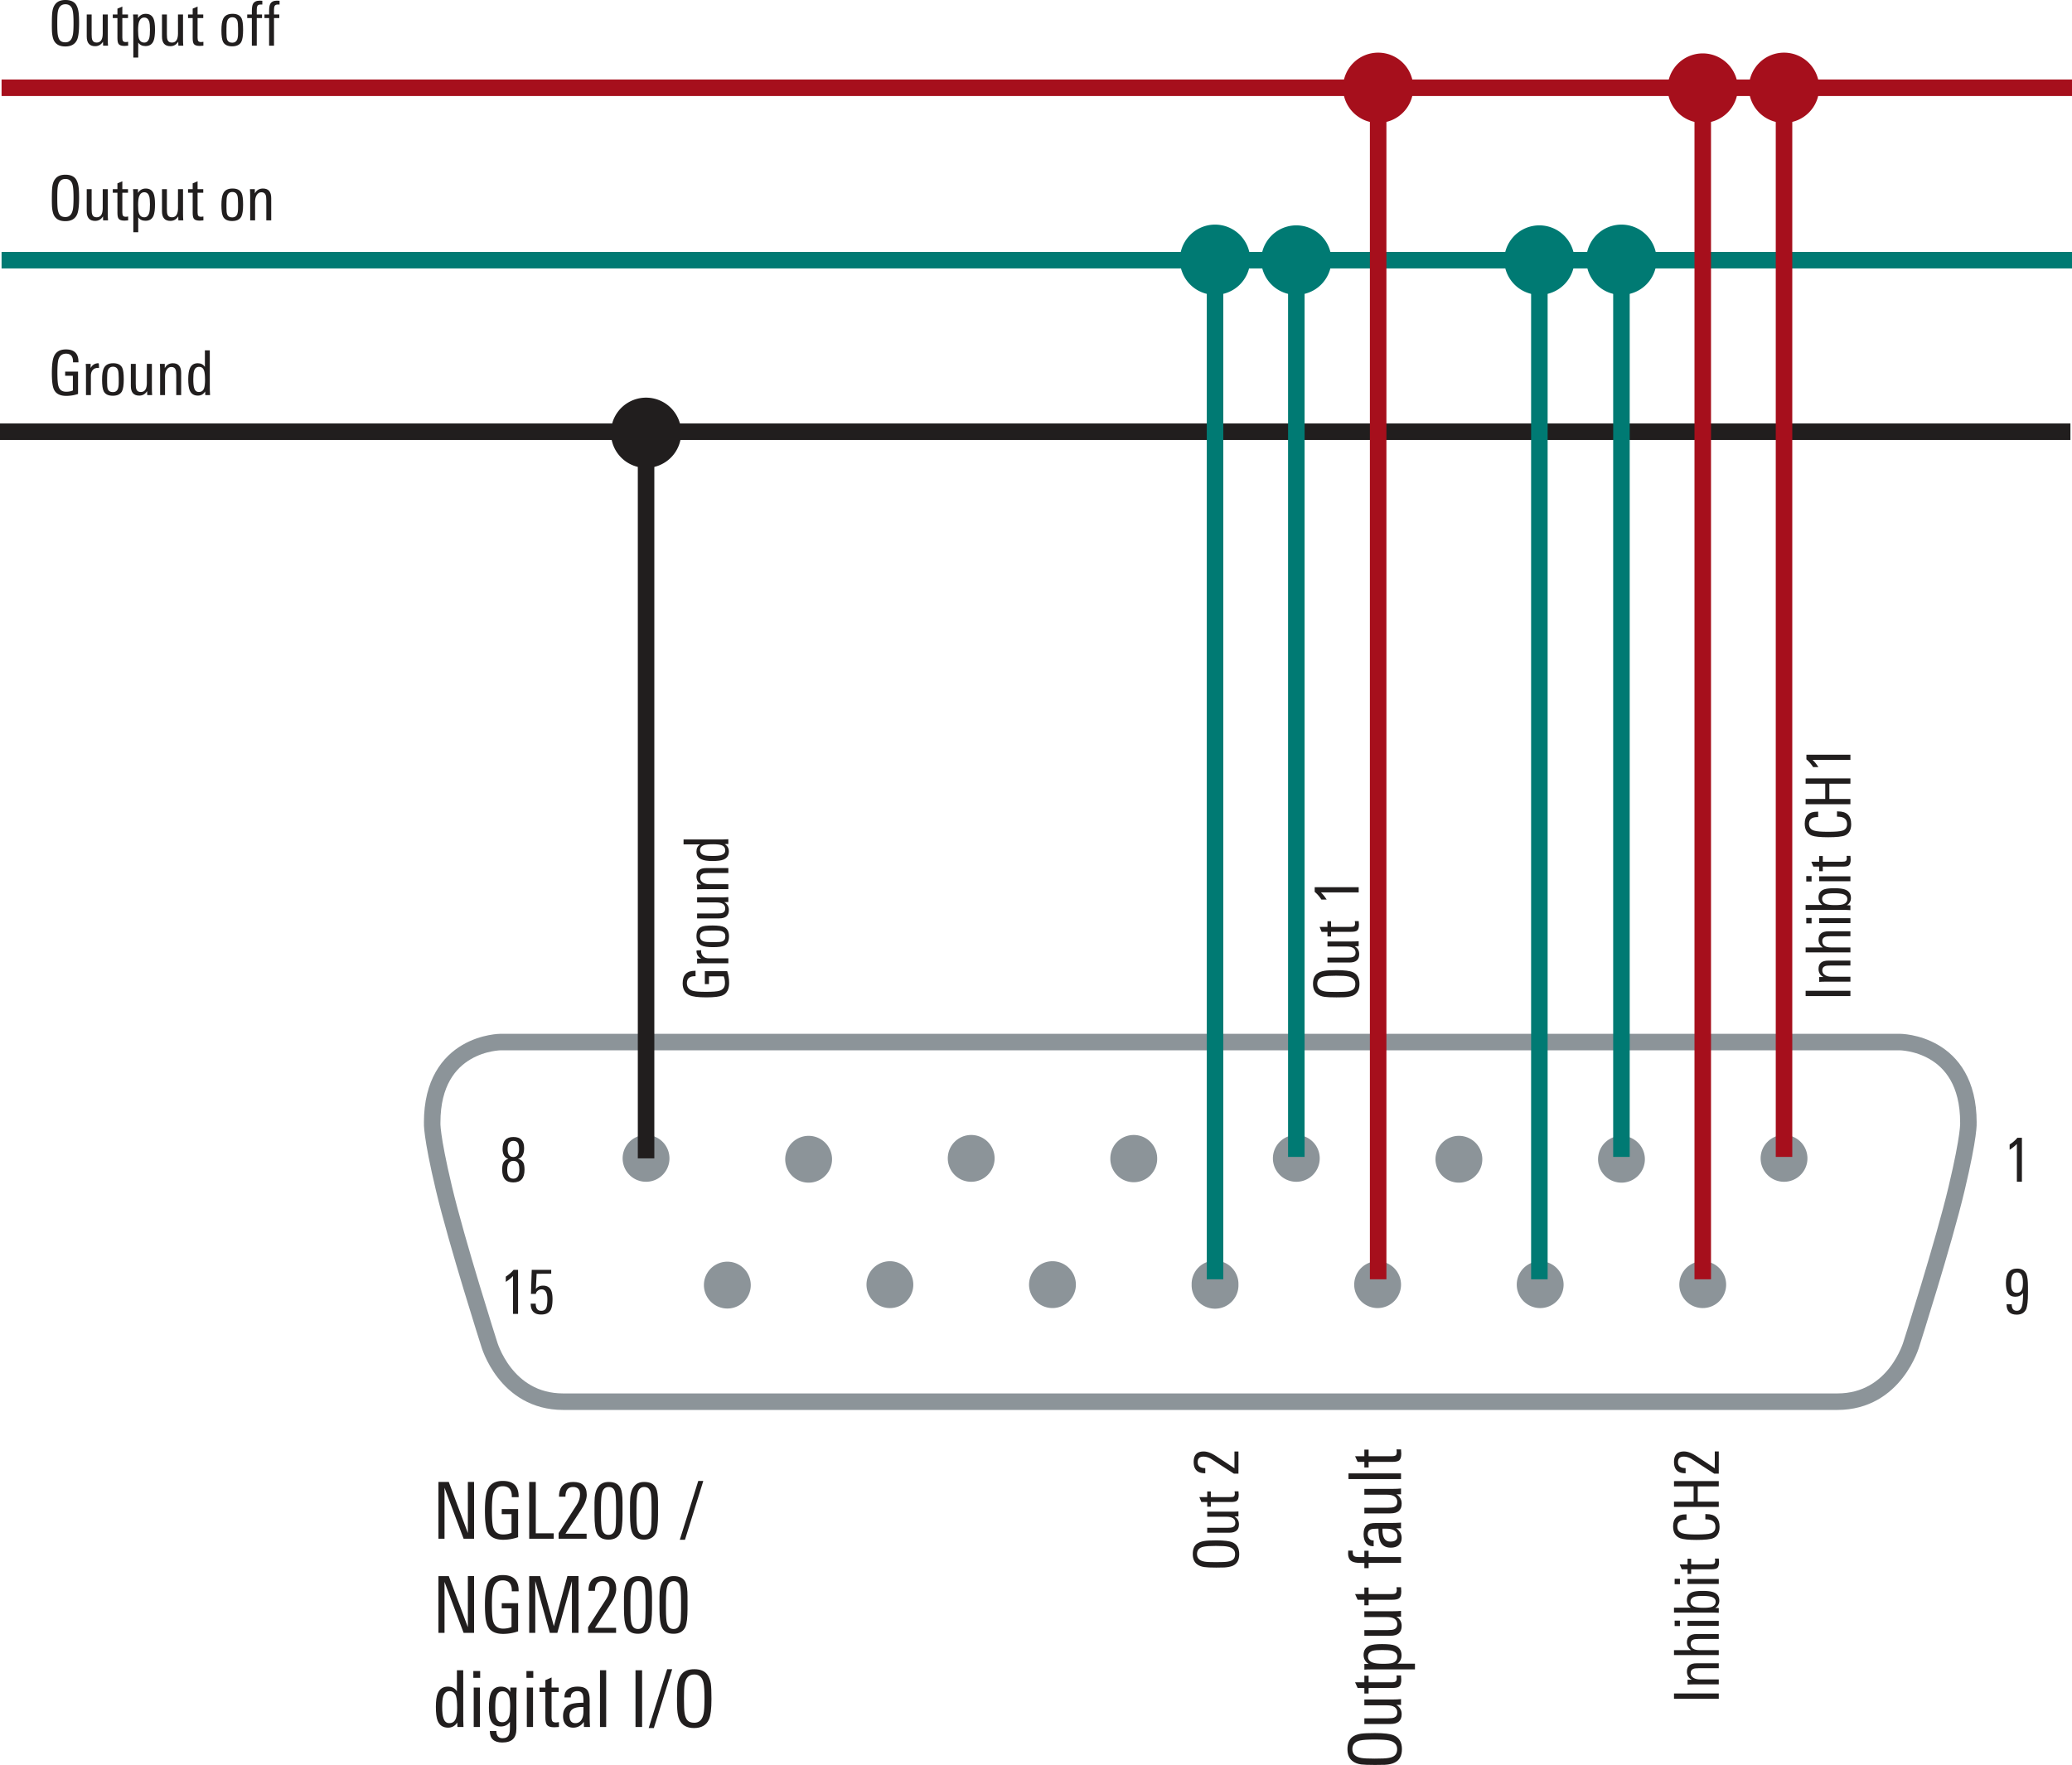
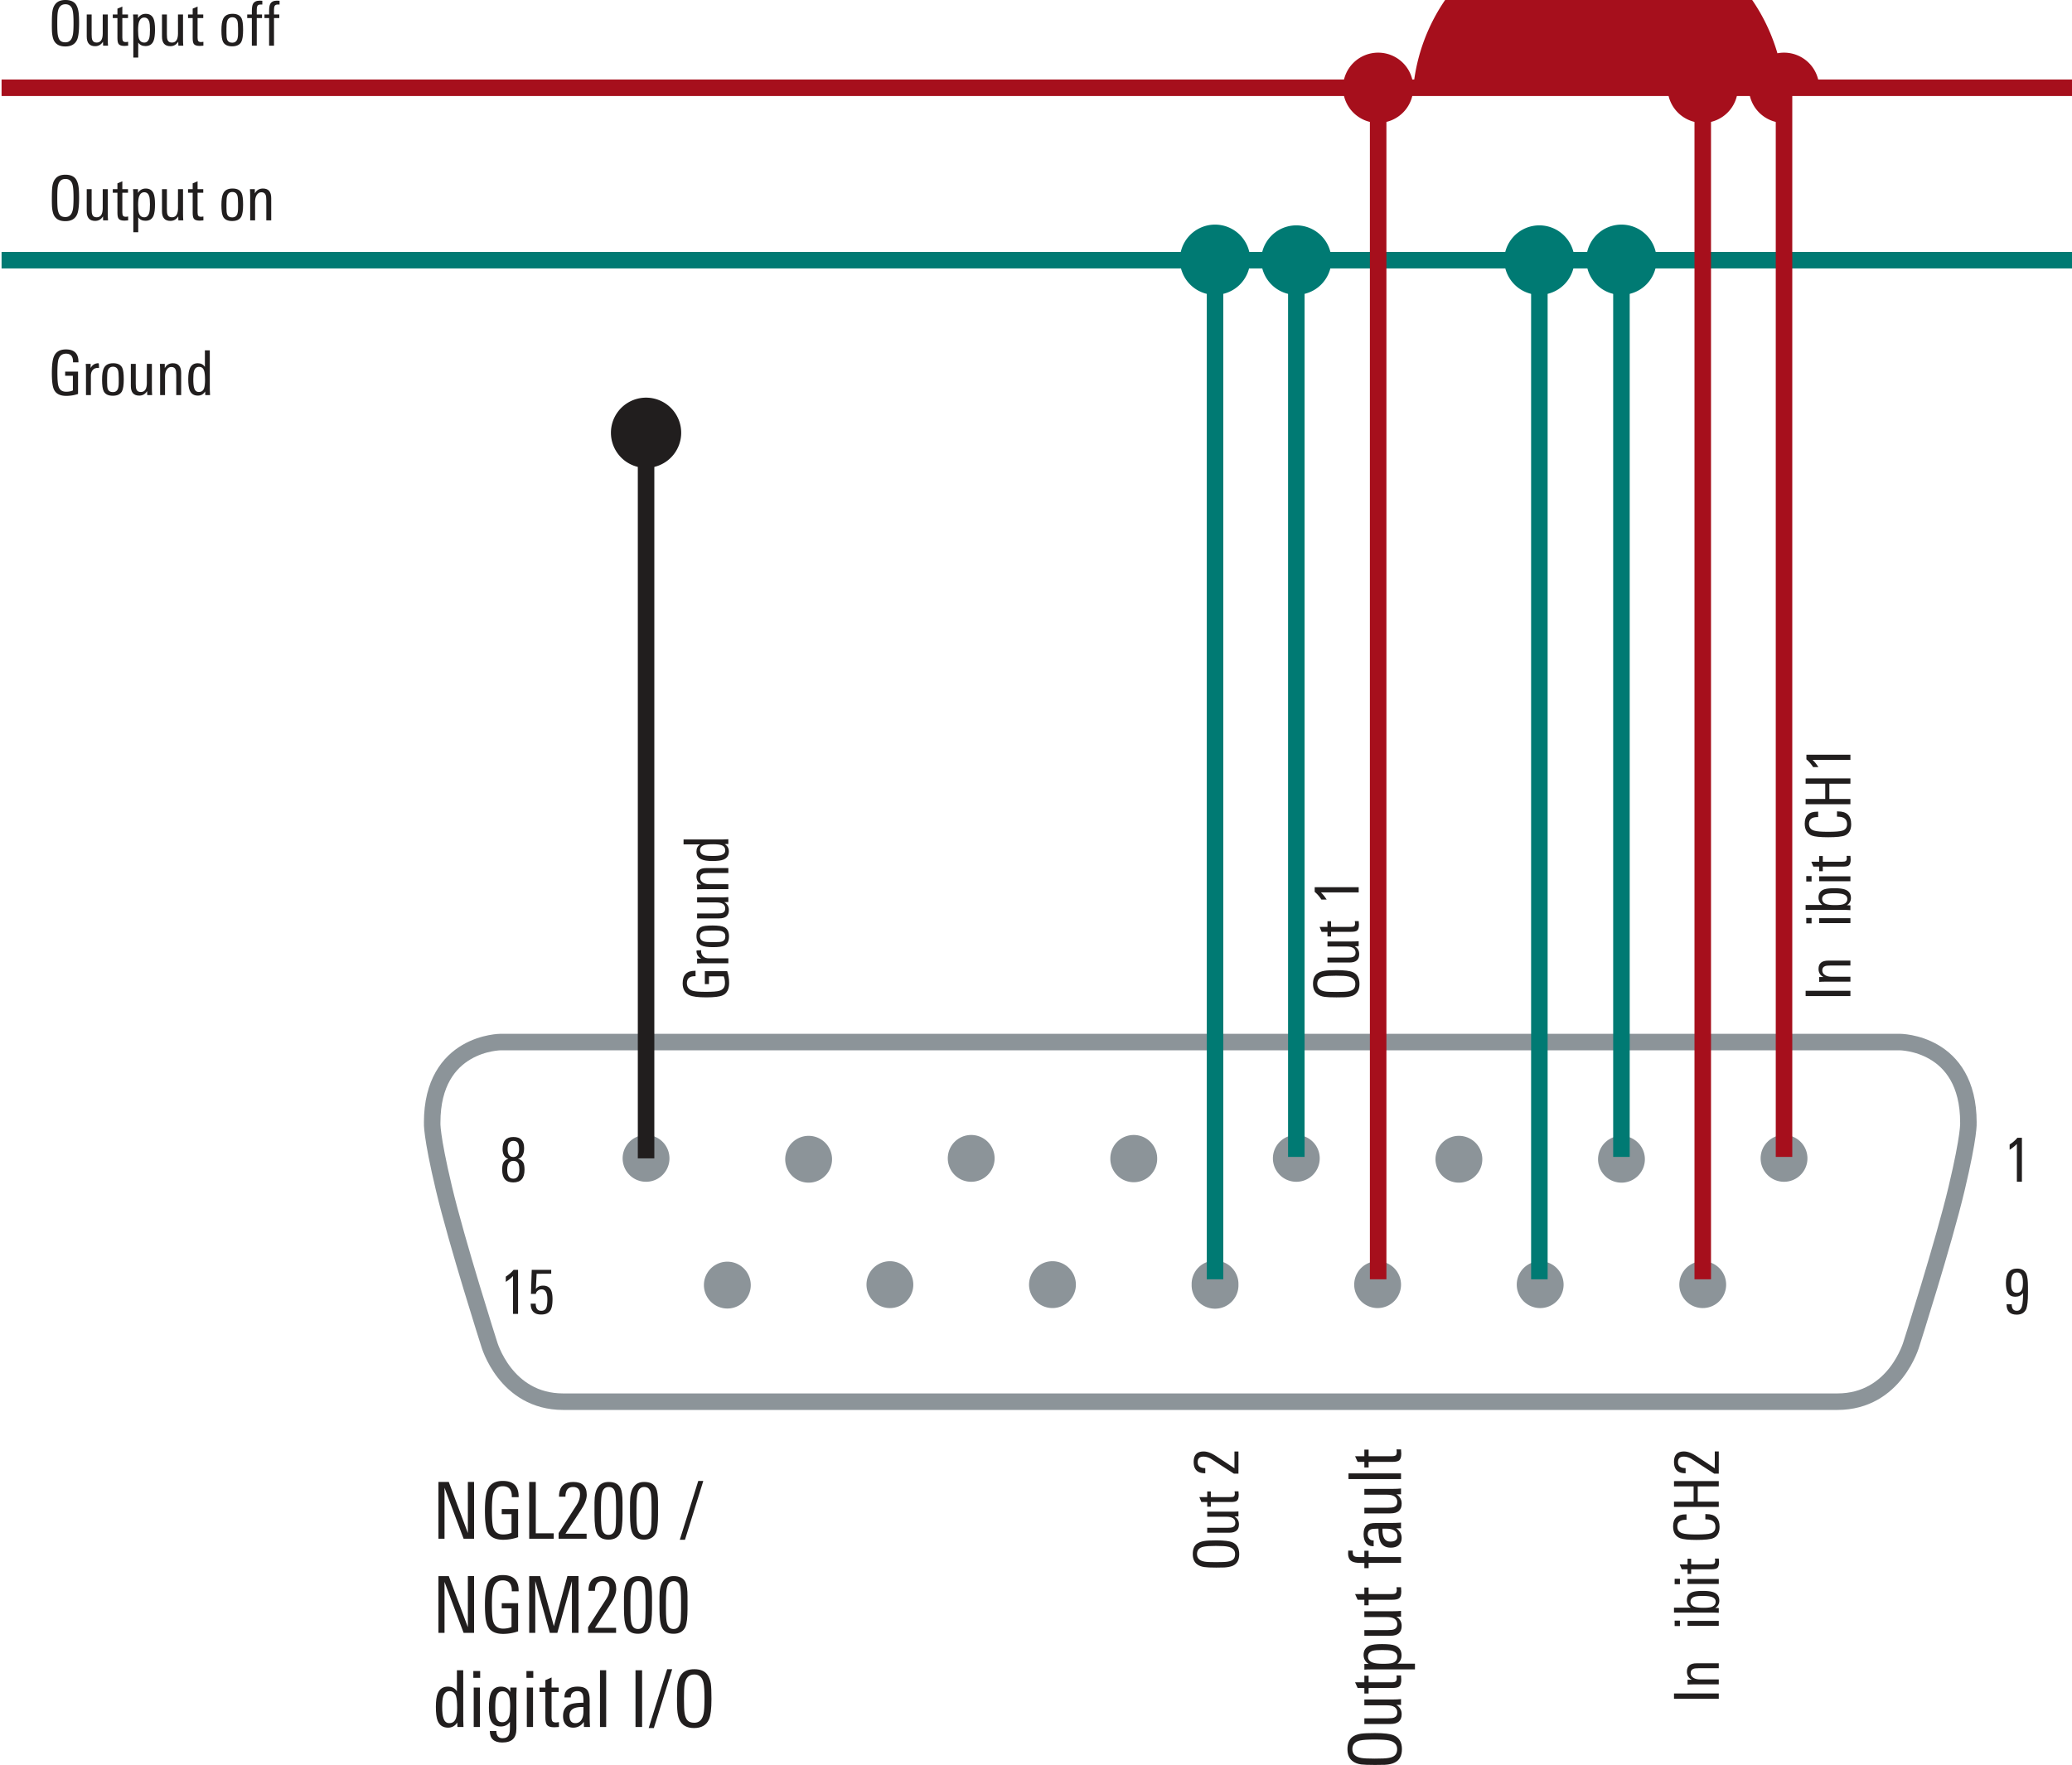
<svg xmlns="http://www.w3.org/2000/svg" xmlns:xlink="http://www.w3.org/1999/xlink" version="1.2" viewBox="0 0 250.867 213.732">
  <defs>
    <symbol id="a" overflow="visible">
      <path d="M3.734-2.688c0 .938-.078 1.59-.234 1.954-.242.554-.719.828-1.438.828C1.364.094.895-.164.657-.687c-.105-.25-.172-.579-.203-.985a18.354 18.354 0 01-.016-1.016c0-.675.02-1.156.063-1.437.05-.363.164-.66.344-.89.258-.344.672-.516 1.234-.516.55 0 .957.156 1.219.468.176.231.297.54.36.922.05.293.077.778.077 1.454zm-.671-.046c0-.696-.032-1.188-.094-1.47-.106-.538-.403-.812-.89-.812-.513 0-.821.313-.923.938-.043.25-.062.703-.062 1.36 0 .698.02 1.167.062 1.405.051.305.14.528.266.672.144.157.363.235.656.235.469 0 .766-.285.89-.86.063-.25.095-.738.095-1.468zm0 0" />
    </symbol>
    <symbol id="b" overflow="visible">
      <path d="M3.078 0h-.594L2.47-.484c-.23.367-.547.546-.953.546C.836.063.5-.328.5-1.109v-2.672h.594v2.422c0 .304.023.523.078.656.082.219.258.328.531.328.488 0 .734-.367.734-1.11V-3.78h.61v2.953c0 .293.008.57.031.828zm0 0" />
    </symbol>
    <symbol id="c" overflow="visible">
      <path d="M1.969 0c-.188.02-.336.031-.438.031-.343 0-.578-.07-.703-.218C.723-.314.672-.551.672-.907v-2.437H.109v-.437h.563v-.703l.594-.25v.953h.687v.437h-.687v2.375c0 .211.03.352.093.422.063.074.176.11.344.11.031 0 .117-.008.266-.032zm0 0" />
    </symbol>
    <symbol id="d" overflow="visible">
      <path d="M3.125-1.953c0 .625-.059 1.078-.172 1.36-.168.429-.496.64-.984.64-.387 0-.68-.14-.875-.422v1.813H.5v-4.344c0-.426-.012-.719-.031-.875h.594v.453c.218-.352.53-.531.937-.531.469 0 .785.203.953.609.113.273.172.703.172 1.297zm-.61-.016c0-.437-.03-.754-.093-.953-.106-.32-.305-.484-.594-.484-.293 0-.5.164-.625.484-.086.242-.125.594-.125 1.063 0 .468.031.796.094.984.113.336.332.5.656.5.3 0 .504-.191.61-.578.05-.207.078-.547.078-1.016zm0 0" />
    </symbol>
    <symbol id="f" overflow="visible">
      <path d="M2.984-1.906c0 .687-.074 1.172-.218 1.453-.2.355-.57.531-1.11.531C1.113.078.75-.098.563-.453.425-.711.359-1.18.359-1.86c0-.645.07-1.114.22-1.407.194-.394.57-.593 1.124-.593.55 0 .914.183 1.094.546.125.25.187.72.187 1.407zm-.609.406v-.578c0-.438-.027-.738-.078-.906-.094-.301-.297-.454-.61-.454-.324 0-.539.165-.64.485-.055.18-.078.476-.078.89v.532c0 .367.023.625.078.781.101.262.312.39.625.39.289 0 .488-.124.594-.374.07-.164.109-.422.109-.766zm0 0" />
    </symbol>
    <symbol id="g" overflow="visible">
      <path d="M1.969-4.984h-.235c-.187 0-.312.07-.375.203-.043.093-.062.246-.062.453v.547h.64v.437h-.64V0H.703v-3.344H.141v-.437h.562v-.406c0-.415.047-.708.14-.875.145-.258.415-.391.813-.391.102 0 .207.008.313.016zm0 0" />
    </symbol>
    <symbol id="h" overflow="visible">
      <path d="M3.047 0h-.594v-2.422c0-.32-.027-.539-.078-.656-.086-.219-.258-.328-.516-.328-.25 0-.449.125-.593.375-.118.21-.172.465-.172.765V0H.5v-2.953c0-.332-.012-.61-.031-.828h.594v.515c.207-.394.535-.593.984-.593.664 0 1 .39 1 1.171zm0 0" />
    </symbol>
    <symbol id="i" overflow="visible">
      <path d="M3.656-3.969H3v-.094c0-.632-.281-.953-.844-.953-.469 0-.777.235-.922.704-.086.292-.125.824-.125 1.593 0 .813.04 1.356.125 1.625.133.461.446.688.938.688.312 0 .582-.051.812-.156v-1.782h-.937v-.5h1.562V-.14a4.482 4.482 0 01-1.421.235c-.762 0-1.262-.258-1.5-.781C.52-1.04.438-1.704.438-2.673c0-.969.085-1.644.265-2.031.238-.55.719-.828 1.438-.828 1.007 0 1.515.496 1.515 1.484zm0 0" />
    </symbol>
    <symbol id="j" overflow="visible">
      <path d="M2.078-3.281c-.062-.008-.105-.016-.125-.016-.281 0-.496.09-.64.266-.149.168-.22.398-.22.687V0H.5v-3.094c0-.25-.012-.476-.031-.687h.594v.5c.207-.383.523-.578.953-.578.039 0 .062.195.062.578zm0 0" />
    </symbol>
    <symbol id="k" overflow="visible">
      <path d="M3 0h-.578l-.016-.438c-.21.336-.5.5-.875.5-.492 0-.824-.218-1-.656C.414-.883.36-1.332.36-1.938c0-.582.067-1.019.204-1.312.175-.406.492-.61.953-.61.375 0 .66.15.859.438v-2h.594v4.703c0 .137.008.375.031.719zm-.61-1.86c0-.507-.038-.874-.109-1.093-.105-.313-.308-.469-.61-.469-.304 0-.507.164-.609.485C1-2.72.97-2.38.97-1.923c0 .492.035.852.11 1.078.1.313.288.469.562.469.32 0 .535-.156.64-.469.07-.207.11-.547.11-1.015zm0 0" />
    </symbol>
    <symbol id="l" overflow="visible">
      <path d="M2.266 0h-.61v-4.578c-.23.242-.523.476-.875.703v-.64c.375-.239.688-.508.938-.813h.547zm0 0" />
    </symbol>
    <symbol id="m" overflow="visible">
      <path d="M3-2.563c0 .95-.07 1.602-.203 1.954-.2.468-.586.703-1.156.703C.816.094.406-.328.406-1.172h.625c0 .531.207.797.625.797.313 0 .52-.191.625-.578.082-.29.125-.817.125-1.578-.23.304-.539.453-.922.453-.449 0-.761-.164-.937-.5-.149-.258-.219-.656-.219-1.188 0-1.144.453-1.718 1.36-1.718.562 0 .937.226 1.125.671.124.305.187.829.187 1.579zm-.61-1.265c0-.79-.234-1.188-.703-1.188-.304 0-.511.149-.625.438-.074.18-.109.45-.109.812 0 .368.031.633.094.797.101.281.3.422.594.422.312 0 .523-.14.64-.422.07-.187.11-.472.11-.86zm0 0" />
    </symbol>
    <symbol id="n" overflow="visible">
      <path d="M3.047-1.453c0 1.023-.453 1.531-1.36 1.531C.79.078.345-.426.345-1.438c0-.343.035-.613.11-.812.112-.27.327-.445.64-.531C.625-2.926.39-3.321.39-3.97c0-.969.437-1.453 1.312-1.453.863 0 1.297.45 1.297 1.344 0 .73-.246 1.164-.734 1.297.312.074.53.242.656.5.082.187.125.465.125.828zM2.39-3.937c0-.313-.04-.54-.11-.688-.105-.219-.297-.328-.578-.328-.469 0-.703.328-.703.984 0 .649.227.969.688.969.468 0 .703-.313.703-.938zm.03 2.484c0-.32-.038-.567-.108-.734-.118-.227-.32-.344-.61-.344-.5 0-.75.36-.75 1.078 0 .719.242 1.078.735 1.078.488 0 .734-.36.734-1.078zm0 0" />
    </symbol>
    <symbol id="o" overflow="visible">
      <path d="M3.047-1.781c0 .605-.078 1.047-.235 1.328-.218.355-.601.531-1.14.531C.828.078.406-.359.406-1.234h.61c0 .574.222.859.671.859.301 0 .504-.125.61-.375.082-.195.125-.54.125-1.031 0-.79-.235-1.188-.703-1.188a.733.733 0 00-.453.156.57.57 0 00-.235.391H.438L.53-5.328h2.36v.469H1.125l-.094 1.828c.227-.258.516-.39.86-.39.457 0 .773.167.953.5.133.25.203.632.203 1.14zm0 0" />
    </symbol>
    <symbol id="p" overflow="visible">
      <path d="M-3.969-3.656V-3h-.094c-.632 0-.953.281-.953.844 0 .469.235.777.704.922.292.086.824.125 1.593.125.813 0 1.356-.04 1.625-.125.461-.133.688-.446.688-.938 0-.312-.051-.582-.156-.812h-1.782v.937h-.5v-1.562H-.14c.157.468.235.945.235 1.421 0 .762-.258 1.262-.781 1.5-.352.168-1.016.25-1.985.25-.969 0-1.644-.085-2.031-.265-.55-.238-.828-.719-.828-1.438 0-1.007.496-1.515 1.484-1.515zm0 0" />
    </symbol>
    <symbol id="q" overflow="visible">
      <path d="M-3.281-2.078c-.008.062-.016.105-.016.125 0 .281.09.496.266.64.168.149.398.22.687.22H0V-.5h-3.094c-.25 0-.476.012-.687.031v-.594h.5c-.383-.207-.578-.523-.578-.953 0-.039.195-.062.578-.062zm0 0" />
    </symbol>
    <symbol id="r" overflow="visible">
      <path d="M-1.906-2.984c.687 0 1.172.074 1.453.218.355.2.531.57.531 1.11 0 .543-.176.906-.531 1.093-.258.137-.727.204-1.406.204-.645 0-1.114-.07-1.407-.22-.394-.194-.593-.57-.593-1.124 0-.55.183-.914.546-1.094.25-.125.72-.187 1.407-.187zm.406.609h-.578c-.438 0-.738.027-.906.078-.301.094-.454.297-.454.61 0 .324.165.539.485.64.18.055.476.078.89.078h.532c.367 0 .625-.023.781-.078.262-.101.39-.312.39-.625 0-.289-.124-.488-.374-.594-.164-.07-.422-.109-.766-.109zm0 0" />
    </symbol>
    <symbol id="s" overflow="visible">
      <path d="M0-3.078v.594l-.484.015c.367.23.546.547.546.953C.063-.836-.328-.5-1.109-.5h-2.672v-.594h2.422c.304 0 .523-.023.656-.078.219-.082.328-.258.328-.531 0-.488-.367-.734-1.11-.734H-3.78v-.61h2.953c.293 0 .57-.008.828-.031zm0 0" />
    </symbol>
    <symbol id="t" overflow="visible">
      <path d="M0-3.047v.594h-2.422c-.32 0-.539.027-.656.078-.219.086-.328.258-.328.516 0 .25.125.449.375.593.21.118.465.172.765.172H0V-.5h-2.953c-.332 0-.61.012-.828.031v-.594h.515c-.394-.207-.593-.535-.593-.984 0-.664.39-1 1.171-1zm0 0" />
    </symbol>
    <symbol id="u" overflow="visible">
      <path d="M0-3v.578l-.438.016c.336.21.5.5.5.875 0 .492-.218.824-.656 1-.289.117-.738.172-1.344.172-.582 0-1.019-.067-1.312-.204-.406-.175-.61-.492-.61-.953 0-.375.15-.66.438-.859h-2v-.594h4.703c.137 0 .375-.008.719-.031zm-1.86.61c-.507 0-.874.038-1.093.109-.313.105-.469.308-.469.61 0 .304.164.507.485.609.218.062.558.093 1.015.093.492 0 .852-.035 1.078-.11.313-.1.469-.288.469-.562 0-.32-.156-.535-.469-.64-.207-.07-.547-.11-1.015-.11zm0 0" />
    </symbol>
    <symbol id="v" overflow="visible">
      <path d="M-2.688-3.734c.938 0 1.59.078 1.954.234.554.242.828.719.828 1.438 0 .699-.258 1.167-.781 1.406-.25.105-.579.172-.985.203-.156.012-.492.016-1.016.016-.675 0-1.156-.02-1.437-.063-.363-.05-.66-.164-.89-.344-.344-.258-.516-.672-.516-1.234 0-.55.156-.957.468-1.219.231-.176.54-.297.922-.36.293-.05.778-.077 1.454-.077zm-.046.671c-.696 0-1.188.032-1.47.094-.538.106-.812.403-.812.89 0 .513.313.821.938.923.25.043.703.062 1.36.062.698 0 1.167-.02 1.405-.062.305-.051.528-.14.672-.266.157-.144.235-.363.235-.656 0-.469-.285-.766-.86-.89-.25-.063-.738-.095-1.468-.095zm0 0" />
    </symbol>
    <symbol id="w" overflow="visible">
      <path d="M0-1.969c.02.188.031.336.031.438 0 .343-.07.578-.218.703-.126.105-.364.156-.72.156h-2.437v.563h-.437v-.563h-.703l-.25-.594h.953v-.687h.437v.687h2.375c.211 0 .352-.03.422-.093.074-.063.11-.176.11-.344 0-.031-.008-.117-.032-.266zm0 0" />
    </symbol>
    <symbol id="y" overflow="visible">
      <path d="M0-2.281v.625h-4.578c.242.23.476.523.703.875h-.64a3.906 3.906 0 00-.813-.938v-.562zm0 0" />
    </symbol>
    <symbol id="z" overflow="visible">
      <path d="M-4.203-3c.43 0 .93.188 1.5.563L-.484-.97V-3H0v2.688h-.547l-2.703-1.75a1.778 1.778 0 00-1-.313c-.457 0-.688.227-.688.672 0 .48.31.719.922.719v.625c-.062 0-.148-.004-.265-.016-.758-.07-1.14-.523-1.14-1.36 0-.843.405-1.265 1.218-1.265zm0 0" />
    </symbol>
    <symbol id="I" overflow="visible">
      <path d="M0-1.234v.64h-5.422v-.64zm0 0" />
    </symbol>
    <symbol id="J" overflow="visible">
-       <path d="M0-3.047v.594h-2.422c-.312 0-.531.027-.656.078-.219.086-.328.258-.328.516 0 .511.37.765 1.11.765H0V-.5h-5.422v-.594h2.078c-.344-.25-.515-.566-.515-.953 0-.664.398-1 1.187-1zm0 0" />
-     </symbol>
+       </symbol>
    <symbol id="K" overflow="visible">
      <path d="M-4.703-1.125v.656h-.64v-.656zM0-1.094V-.5h-3.781v-.594zm0 0" />
    </symbol>
    <symbol id="L" overflow="visible">
      <path d="M-1.953-3.125c.594 0 1.039.059 1.328.172.46.18.688.512.688 1a.984.984 0 01-.5.89L0-1.046v.578C-.344-.489-.582-.5-.719-.5h-4.703v-.594h2.031c-.312-.238-.468-.539-.468-.906 0-.477.214-.8.64-.969.274-.101.696-.156 1.266-.156zm-.016.61c-.414 0-.718.027-.906.078-.363.105-.547.308-.547.609 0 .21.09.383.266.516.219.156.648.234 1.281.234.563 0 .938-.05 1.125-.156.25-.125.375-.32.375-.594 0-.195-.094-.352-.281-.469-.227-.144-.664-.219-1.313-.219zm0 0" />
    </symbol>
    <symbol id="M" overflow="visible">
      <path d="M-1.5-3.563c1.063 0 1.594.516 1.594 1.547 0 .688-.25 1.141-.75 1.36-.352.148-1.031.219-2.031.219-.958 0-1.618-.067-1.985-.204-.57-.226-.86-.707-.86-1.437 0-.969.509-1.453 1.516-1.453h.11v.656H-4c-.676 0-1.016.273-1.016.813 0 .43.215.703.641.828.293.093.852.14 1.672.14.875 0 1.453-.047 1.734-.14.375-.114.563-.375.563-.782 0-.601-.367-.906-1.11-.906h-.109v-.64zm0 0" />
    </symbol>
    <symbol id="N" overflow="visible">
      <path d="M0-3.719v.64h-2.547v1.845H0v.64h-5.422v-.64h2.375v-1.844h-2.375v-.64zm0 0" />
    </symbol>
    <symbol id="A" overflow="visible">
      <path d="M-3.156-4.375c1.105 0 1.87.094 2.297.281.648.282.968.84.968 1.672 0 .813-.304 1.36-.921 1.64-.282.137-.66.22-1.141.25-.188.012-.586.016-1.203.016-.79 0-1.348-.02-1.672-.062-.438-.063-.79-.203-1.063-.422-.394-.3-.593-.781-.593-1.438 0-.644.187-1.124.562-1.437.25-.207.606-.348 1.063-.422.343-.05.914-.078 1.703-.078zm-.047.781c-.82 0-1.395.04-1.719.11-.644.125-.969.476-.969 1.046 0 .606.371.965 1.11 1.079.293.054.824.078 1.593.078.825 0 1.372-.024 1.641-.078.367-.051.633-.157.797-.313.188-.176.281-.43.281-.766 0-.55-.336-.898-1.015-1.046-.29-.07-.864-.11-1.72-.11zm0 0" />
    </symbol>
    <symbol id="B" overflow="visible">
      <path d="M0-3.61v.704h-.563c.43.273.641.648.641 1.125 0 .793-.457 1.187-1.375 1.187h-3.14v-.687h2.843c.356 0 .61-.032.766-.094.25-.102.375-.305.375-.61 0-.581-.426-.874-1.281-.874h-2.704v-.704h3.47c.343 0 .667-.015.968-.046zm0 0" />
    </symbol>
    <symbol id="C" overflow="visible">
      <path d="M0-2.313c.02.22.031.391.031.516 0 .399-.082.668-.25.813-.156.125-.437.187-.844.187h-2.859v.672h-.515v-.672h-.813l-.313-.687h1.125v-.797h.516v.797h2.781c.25 0 .418-.036.5-.11.086-.07.125-.203.125-.39 0-.04-.007-.149-.03-.329zm0 0" />
    </symbol>
    <symbol id="D" overflow="visible">
      <path d="M-2.297-3.656c.742 0 1.274.062 1.594.187.512.211.765.602.765 1.172 0 .438-.164.777-.5 1.016h2.126v.687h-5.094c-.5 0-.844.012-1.031.031v-.687h.53c-.413-.25-.624-.613-.624-1.094 0-.539.242-.914.718-1.125.325-.125.829-.187 1.516-.187zm-.015.719c-.52 0-.895.03-1.126.093-.374.125-.562.36-.562.703 0 .344.188.586.563.72.28.105.703.155 1.265.155.543 0 .93-.035 1.156-.109.375-.125.563-.379.563-.766 0-.351-.223-.593-.672-.718-.238-.051-.633-.079-1.188-.079zm0 0" />
    </symbol>
    <symbol id="F" overflow="visible">
      <path d="M-5.844-2.297v.266c0 .219.078.367.235.437.117.055.293.078.53.078h.641v-.765h.516v.765H0v.704h-3.922v.64h-.515v-.64h-.485c-.476 0-.82-.063-1.031-.188-.3-.164-.453-.484-.453-.953 0-.113.008-.227.015-.344zm0 0" />
    </symbol>
    <symbol id="G" overflow="visible">
      <path d="M0-3.344v.688h-.578c.437.304.656.699.656 1.187 0 .375-.125.668-.375.875-.238.188-.55.281-.937.281-.625 0-1.047-.242-1.266-.734-.145-.312-.223-.832-.234-1.562h-.188c-.363 0-.613.03-.75.093-.238.094-.36.293-.36.594 0 .211.063.387.188.531.117.137.278.204.485.204h.046v.703h-.046c-.407 0-.707-.145-.907-.438-.175-.25-.265-.594-.265-1.031 0-.508.125-.863.375-1.063.218-.187.59-.28 1.11-.28h1.624c.543 0 1.016-.017 1.422-.048zm-1.719.735h-.531v.171c0 .93.32 1.391.953 1.391.574 0 .86-.21.86-.64 0-.333-.141-.579-.422-.735-.227-.125-.516-.187-.86-.187zm0 0" />
    </symbol>
    <symbol id="H" overflow="visible">
      <path d="M0-1.281v.687h-6.36v-.687zm0 0" />
    </symbol>
    <symbol id="O" overflow="visible">
      <path d="M5.078 0H3.812L1.5-6.172V0H.766v-6.875h1.25L4.328-.687v-6.188h.75zm0 0" />
    </symbol>
    <symbol id="P" overflow="visible">
      <path d="M4.64-5.031h-.827v-.125c0-.801-.368-1.203-1.094-1.203-.586 0-.969.304-1.156.906-.106.367-.157 1.039-.157 2.016 0 1.03.051 1.718.157 2.062.175.574.578.86 1.203.86.382 0 .722-.067 1.015-.204v-2.25H2.594v-.625h1.984v3.406a5.526 5.526 0 01-1.797.313c-.969 0-1.605-.328-1.906-.984C.665-1.316.562-2.16.562-3.391c0-1.226.11-2.082.329-2.562C1.19-6.648 1.8-7 2.719-7 4-7 4.64-6.375 4.64-5.125zm0 0" />
    </symbol>
    <symbol id="Q" overflow="visible">
      <path d="M3.734 0H.766v-6.875h.796v6.219h2.172zm0 0" />
    </symbol>
    <symbol id="R" overflow="visible">
      <path d="M3.813-5.313c0 .532-.247 1.165-.735 1.891L1.234-.609h2.563V0H.407v-.688l2.202-3.421C2.867-4.504 3-4.93 3-5.391c0-.582-.281-.875-.844-.875-.617 0-.922.391-.922 1.172h-.78c0-.07.003-.18.015-.328.101-.969.676-1.453 1.719-1.453 1.082 0 1.624.523 1.624 1.563zm0 0" />
    </symbol>
    <symbol id="S" overflow="visible">
      <path d="M3.844-2.89c0 1.03-.086 1.75-.25 2.156-.25.562-.73.843-1.438.843C1.457.11.988-.145.75-.656c-.2-.406-.297-1.16-.297-2.266v-1.484c0-1.645.57-2.469 1.719-2.469.707 0 1.18.246 1.422.734.164.336.25.914.25 1.735zm-.781.124v-1.062c0-.914-.04-1.508-.11-1.781-.105-.438-.367-.657-.781-.657-.399 0-.664.227-.797.672-.094.336-.14.93-.14 1.782v1.015c0 .836.046 1.402.14 1.703.125.418.383.625.781.625.438 0 .711-.265.828-.797.051-.25.079-.75.079-1.5zm0 0" />
    </symbol>
    <symbol id="U" overflow="visible">
      <path d="M2.875-7L.656.125H.031L2.266-7zm0 0" />
    </symbol>
    <symbol id="V" overflow="visible">
      <path d="M6.734 0h-.796v-6.266L4.171 0h-.906L1.5-6.266V0H.766v-6.875h1.328L3.75-.812l1.64-6.063h1.344zm0 0" />
    </symbol>
    <symbol id="W" overflow="visible">
      <path d="M3.797 0h-.735l-.015-.547c-.274.418-.64.625-1.11.625C1.32.078.899-.195.673-.75.523-1.113.453-1.68.453-2.453c0-.727.082-1.281.25-1.656.227-.52.629-.782 1.203-.782.489 0 .852.188 1.094.563v-2.547h.766v5.969c0 .18.007.48.03.906zM3.03-2.344c0-.656-.047-1.125-.14-1.406-.137-.395-.399-.594-.782-.594-.375 0-.632.211-.765.625-.086.274-.125.7-.125 1.281 0 .626.05 1.086.156 1.376.125.398.36.593.703.593.406 0 .676-.203.813-.61.093-.257.14-.679.14-1.265zm0 0" />
    </symbol>
    <symbol id="X" overflow="visible">
      <path d="M1.422-5.953H.594v-.828h.828zM1.39 0H.64v-4.781h.75zm0 0" />
    </symbol>
    <symbol id="Y" overflow="visible">
      <path d="M3.813-4.781c0 .062-.008.187-.016.375-.012.18-.016.32-.016.422V.203c0 .582-.14 1.004-.422 1.266-.273.27-.703.406-1.296.406-.993 0-1.493-.465-1.5-1.39h.796c0 .581.25.874.75.874.383 0 .641-.14.766-.421C2.957.758 3 .457 3 .03v-.656c-.262.375-.633.563-1.11.563-.593 0-1-.25-1.218-.75-.149-.32-.219-.833-.219-1.532 0-.77.078-1.347.234-1.734.227-.54.633-.813 1.22-.813.53 0 .91.22 1.14.657v-.547zM3.03-2.547c0-.539-.047-.941-.14-1.203-.137-.383-.399-.578-.782-.578-.398 0-.656.219-.78.656-.075.274-.11.715-.11 1.328 0 .555.035.946.11 1.172.124.399.366.594.734.594.437 0 .722-.238.859-.719.07-.238.11-.656.11-1.25zm0 0" />
    </symbol>
    <symbol id="Z" overflow="visible">
      <path d="M2.5 0c-.242.02-.43.031-.563.031-.43 0-.718-.086-.875-.265C.926-.398.86-.704.86-1.141v-3.093H.141v-.547h.718v-.89L1.61-6v1.219h.86v.547h-.86v3.015c0 .262.036.438.11.532.082.093.226.14.437.14.031 0 .145-.015.344-.047zm0 0" />
    </symbol>
    <symbol id="aa" overflow="visible">
      <path d="M3.61 0h-.735l-.016-.625c-.324.469-.75.703-1.28.703-.407 0-.72-.133-.938-.406-.2-.25-.297-.582-.297-1 0-.676.258-1.133.781-1.375.344-.156.906-.235 1.688-.235v-.218c0-.395-.032-.664-.094-.813-.106-.25-.32-.375-.64-.375a.894.894 0 00-.579.188c-.148.125-.219.304-.219.531v.047H.516v-.047c0-.438.16-.766.484-.984.27-.188.64-.282 1.11-.282.55 0 .93.133 1.14.391.207.25.313.652.313 1.203v1.766c0 .574.015 1.086.046 1.531zm-.797-1.86v-.562h-.188c-1 0-1.5.344-1.5 1.031 0 .618.234.922.703.922a.831.831 0 00.781-.469c.133-.238.204-.546.204-.921zm0 0" />
    </symbol>
    <symbol id="ab" overflow="visible">
      <path d="M1.39 0H.64v-6.875h.75zm0 0" />
    </symbol>
    <symbol id="ac" overflow="visible">
      <path d="M1.563 0H.765v-6.875h.796zm0 0" />
    </symbol>
    <symbol id="ad" overflow="visible">
      <path d="M4.719-3.406c0 1.199-.102 2.023-.297 2.469-.305.71-.906 1.062-1.813 1.062-.875 0-1.464-.332-1.765-1-.149-.313-.235-.723-.266-1.234-.023-.196-.031-.63-.031-1.297 0-.852.023-1.457.078-1.813.07-.468.223-.847.453-1.14.32-.426.844-.641 1.563-.641.695 0 1.207.2 1.53.594.227.281.384.668.47 1.156.05.375.078.992.078 1.844zm-.844-.047c0-.895-.04-1.516-.11-1.86-.136-.695-.511-1.046-1.124-1.046-.657 0-1.047.398-1.172 1.187-.055.324-.078.899-.078 1.719 0 .898.023 1.496.078 1.797.062.386.176.668.343.843.176.2.454.297.829.297.593 0 .968-.359 1.125-1.078.07-.32.109-.941.109-1.86zm0 0" />
    </symbol>
  </defs>
  <path d="M.191 10.628h250.676" fill="none" stroke="#a60f1c" stroke-width="2" stroke-miterlimit="10" />
-   <path d="M171.113 10.628a4.256 4.256 0 01-4.254 4.254 4.253 4.253 0 114.254-4.254M220.254 10.628A4.256 4.256 0 01216 14.882a4.253 4.253 0 114.254-4.254M210.41 10.628a4.253 4.253 0 01-4.25 4.254 4.256 4.256 0 01-4.254-4.254 4.253 4.253 0 018.504 0" fill="#a60f1c" />
+   <path d="M171.113 10.628a4.256 4.256 0 01-4.254 4.254 4.253 4.253 0 114.254-4.254A4.256 4.256 0 01216 14.882a4.253 4.253 0 114.254-4.254M210.41 10.628a4.253 4.253 0 01-4.25 4.254 4.256 4.256 0 01-4.254-4.254 4.253 4.253 0 018.504 0" fill="#a60f1c" />
  <path d="M.191 31.507h250.676" fill="none" stroke="#007a73" stroke-width="2" stroke-miterlimit="10" />
  <path d="M200.57 31.452a4.256 4.256 0 01-4.254 4.254 4.253 4.253 0 114.254-4.254M190.629 31.452a4.253 4.253 0 01-4.25 4.254 4.256 4.256 0 01-4.254-4.254 4.253 4.253 0 018.504 0M151.363 31.452a4.256 4.256 0 01-4.254 4.254 4.253 4.253 0 114.254-4.254" fill="#007a73" />
-   <path d="M0 52.28h250.676" fill="none" stroke="#211e1e" stroke-width="2" stroke-miterlimit="10" />
  <path d="M82.473 52.28a4.253 4.253 0 11-8.502-.006 4.253 4.253 0 018.502.006" fill="#211e1e" />
  <path d="M81.055 140.276a2.835 2.835 0 11-5.67.002 2.835 2.835 0 015.67-.002M100.738 140.276a2.835 2.835 0 11-5.666.002 2.835 2.835 0 015.666-.002M120.422 140.276a2.836 2.836 0 01-2.836 2.836 2.832 2.832 0 01-2.832-2.836 2.83 2.83 0 012.832-2.832 2.832 2.832 0 012.836 2.832M140.105 140.276a2.836 2.836 0 11-5.671 0 2.832 2.832 0 012.836-2.832 2.832 2.832 0 012.835 2.832M159.785 140.276a2.832 2.832 0 01-2.832 2.836 2.836 2.836 0 01-2.836-2.836 2.832 2.832 0 012.836-2.832 2.83 2.83 0 012.832 2.832M179.469 140.276a2.835 2.835 0 11-5.666.002 2.835 2.835 0 015.666-.002M199.152 140.276a2.835 2.835 0 11-5.666.002 2.835 2.835 0 015.666-.002M218.836 140.276a2.836 2.836 0 01-2.836 2.836 2.832 2.832 0 01-2.832-2.836 2.83 2.83 0 012.832-2.832 2.832 2.832 0 012.836 2.832M90.898 155.57a2.836 2.836 0 11-5.671 0 2.836 2.836 0 015.671 0M110.578 155.57a2.832 2.832 0 01-2.832 2.835 2.836 2.836 0 110-5.672 2.832 2.832 0 012.832 2.836M130.262 155.57a2.835 2.835 0 11-2.832-2.837 2.835 2.835 0 012.832 2.836M149.945 155.57a2.835 2.835 0 11-5.668 0 2.835 2.835 0 115.668 0M169.629 155.57a2.836 2.836 0 01-2.836 2.835 2.832 2.832 0 01-2.832-2.836 2.832 2.832 0 012.832-2.836 2.836 2.836 0 012.836 2.836M189.313 155.57a2.836 2.836 0 11-5.672 0 2.836 2.836 0 015.672 0M208.992 155.57a2.832 2.832 0 01-2.832 2.835 2.836 2.836 0 110-5.672 2.832 2.832 0 012.832 2.836" fill="#8c9499" />
  <path d="M161.203 31.452a4.253 4.253 0 01-4.25 4.254 4.256 4.256 0 01-4.254-4.254 4.253 4.253 0 018.504 0" fill="#007a73" />
  <path d="M230.004 126.19s8.32 0 8.32 9.75c0 0 .133 1.43-1.43 7.996-1.558 6.563-5.46 18.785-5.46 18.785s-1.95 7.02-8.97 7.02H68.185c-7.02 0-8.97-7.02-8.97-7.02s-3.901-12.222-5.46-18.785c-1.563-6.566-1.43-7.996-1.43-7.996 0-9.75 8.32-9.75 8.32-9.75zm0 0" fill="none" stroke="#8c9499" stroke-width="2" stroke-miterlimit="10" />
  <path d="M216 140.1V10.628M206.16 154.92V10.629M166.86 154.92V10.629" fill="none" stroke="#a60f1c" stroke-width="2" stroke-miterlimit="10" />
  <path d="M196.316 140.1V31.452M186.379 154.92V31.453M156.953 140.1V31.452M147.11 154.92V31.453" fill="none" stroke="#007a73" stroke-width="2" stroke-miterlimit="10" />
  <path d="M78.223 140.276V53.003" fill="none" stroke="#211e1e" stroke-width="2" stroke-miterlimit="10" />
  <g fill="#211e1e" transform="translate(-27.762 -67.318)">
    <use height="100%" width="100%" y="72.849" x="33.603" xlink:href="#a" />
    <use height="100%" width="100%" y="72.849" x="37.763" xlink:href="#b" />
    <use height="100%" width="100%" y="72.849" x="41.308" xlink:href="#c" />
    <use height="100%" width="100%" y="72.849" x="43.404" xlink:href="#d" />
    <use height="100%" width="100%" y="72.849" x="46.874" xlink:href="#b" />
    <use height="100%" width="100%" y="72.849" x="50.419" xlink:href="#c" />
    <use height="100%" width="100%" y="72.849" x="52.514" xlink:href="#e" />
    <use height="100%" width="100%" y="72.849" x="54.211" xlink:href="#f" />
    <use height="100%" width="100%" y="72.849" x="57.553" xlink:href="#g" />
    <use height="100%" width="100%" y="72.849" x="59.641" xlink:href="#g" />
  </g>
  <g fill="#211e1e" transform="translate(-27.762 -67.318)">
    <use height="100%" width="100%" y="94.006" x="33.603" xlink:href="#a" />
    <use height="100%" width="100%" y="94.006" x="37.763" xlink:href="#b" />
    <use height="100%" width="100%" y="94.006" x="41.308" xlink:href="#c" />
    <use height="100%" width="100%" y="94.006" x="43.404" xlink:href="#d" />
    <use height="100%" width="100%" y="94.006" x="46.874" xlink:href="#b" />
    <use height="100%" width="100%" y="94.006" x="50.419" xlink:href="#c" />
    <use height="100%" width="100%" y="94.006" x="52.514" xlink:href="#e" />
    <use height="100%" width="100%" y="94.006" x="54.211" xlink:href="#f" />
    <use height="100%" width="100%" y="94.006" x="57.553" xlink:href="#h" />
  </g>
  <g fill="#211e1e" transform="translate(-27.762 -67.318)">
    <use height="100%" width="100%" y="115.164" x="33.603" xlink:href="#i" />
    <use height="100%" width="100%" y="115.164" x="37.673" xlink:href="#j" />
  </g>
  <g fill="#211e1e" transform="translate(-27.762 -67.318)">
    <use height="100%" width="100%" y="115.164" x="39.762" xlink:href="#f" />
    <use height="100%" width="100%" y="115.164" x="43.104" xlink:href="#b" />
    <use height="100%" width="100%" y="115.164" x="46.649" xlink:href="#h" />
    <use height="100%" width="100%" y="115.164" x="50.194" xlink:href="#k" />
  </g>
  <use height="100%" width="100%" y="210.429" x="270.298" xlink:href="#l" fill="#211e1e" transform="translate(-27.762 -67.318)" />
  <use height="100%" width="100%" y="226.427" x="270.298" xlink:href="#m" fill="#211e1e" transform="translate(-27.762 -67.318)" />
  <use height="100%" width="100%" y="210.429" x="88.221" xlink:href="#n" fill="#211e1e" transform="translate(-27.762 -67.318)" />
  <g fill="#211e1e" transform="translate(-27.762 -67.318)">
    <use height="100%" width="100%" y="226.427" x="88.221" xlink:href="#l" />
    <use height="100%" width="100%" y="226.427" x="91.611" xlink:href="#o" />
  </g>
  <g fill="#211e1e" transform="translate(-27.762 -67.318)">
    <use height="100%" width="100%" y="188.536" x="115.945" xlink:href="#p" />
    <use height="100%" width="100%" y="184.466" x="115.945" xlink:href="#q" />
  </g>
  <g fill="#211e1e" transform="translate(-27.762 -67.318)">
    <use height="100%" width="100%" y="182.377" x="115.945" xlink:href="#r" />
    <use height="100%" width="100%" y="179.035" x="115.945" xlink:href="#s" />
    <use height="100%" width="100%" y="175.49" x="115.945" xlink:href="#t" />
    <use height="100%" width="100%" y="171.945" x="115.945" xlink:href="#u" />
  </g>
  <g fill="#211e1e" transform="translate(-27.762 -67.318)">
    <use height="100%" width="100%" y="188.536" x="192.265" xlink:href="#v" />
    <use height="100%" width="100%" y="184.376" x="192.265" xlink:href="#s" />
    <use height="100%" width="100%" y="180.831" x="192.265" xlink:href="#w" />
    <use height="100%" width="100%" y="178.735" x="192.265" xlink:href="#x" />
    <use height="100%" width="100%" y="177.038" x="192.265" xlink:href="#y" />
  </g>
  <g fill="#211e1e" transform="translate(-27.762 -67.318)">
    <use height="100%" width="100%" y="257.588" x="177.707" xlink:href="#v" />
    <use height="100%" width="100%" y="253.427" x="177.707" xlink:href="#s" />
    <use height="100%" width="100%" y="249.882" x="177.707" xlink:href="#w" />
    <use height="100%" width="100%" y="247.787" x="177.707" xlink:href="#x" />
    <use height="100%" width="100%" y="246.089" x="177.707" xlink:href="#z" />
  </g>
  <g fill="#211e1e" transform="translate(-27.762 -67.318)">
    <use height="100%" width="100%" y="281.565" x="197.39" xlink:href="#A" />
    <use height="100%" width="100%" y="276.685" x="197.39" xlink:href="#B" />
    <use height="100%" width="100%" y="272.527" x="197.39" xlink:href="#C" />
    <use height="100%" width="100%" y="270.07" x="197.39" xlink:href="#D" />
    <use height="100%" width="100%" y="266" x="197.39" xlink:href="#B" />
    <use height="100%" width="100%" y="261.842" x="197.39" xlink:href="#C" />
    <use height="100%" width="100%" y="259.385" x="197.39" xlink:href="#E" />
    <use height="100%" width="100%" y="257.394" x="197.39" xlink:href="#F" />
  </g>
  <g fill="#211e1e" transform="translate(-27.762 -67.318)">
    <use height="100%" width="100%" y="255.05" x="197.39" xlink:href="#G" />
    <use height="100%" width="100%" y="251.183" x="197.39" xlink:href="#B" />
    <use height="100%" width="100%" y="247.025" x="197.39" xlink:href="#H" />
    <use height="100%" width="100%" y="245.149" x="197.39" xlink:href="#C" />
  </g>
  <g fill="#211e1e" transform="translate(-27.762 -67.318)">
    <use height="100%" width="100%" y="273.629" x="235.863" xlink:href="#I" />
    <use height="100%" width="100%" y="271.789" x="235.863" xlink:href="#t" />
    <use height="100%" width="100%" y="268.244" x="235.863" xlink:href="#J" />
    <use height="100%" width="100%" y="264.699" x="235.863" xlink:href="#K" />
    <use height="100%" width="100%" y="263.099" x="235.863" xlink:href="#L" />
    <use height="100%" width="100%" y="259.629" x="235.863" xlink:href="#K" />
    <use height="100%" width="100%" y="258.029" x="235.863" xlink:href="#w" />
    <use height="100%" width="100%" y="255.934" x="235.863" xlink:href="#x" />
    <use height="100%" width="100%" y="254.237" x="235.863" xlink:href="#M" />
    <use height="100%" width="100%" y="250.399" x="235.863" xlink:href="#N" />
    <use height="100%" width="100%" y="246.088" x="235.863" xlink:href="#z" />
  </g>
  <g fill="#211e1e" transform="translate(-27.762 -67.318)">
    <use height="100%" width="100%" y="188.535" x="251.8" xlink:href="#I" />
    <use height="100%" width="100%" y="186.695" x="251.8" xlink:href="#t" />
    <use height="100%" width="100%" y="183.15" x="251.8" xlink:href="#J" />
    <use height="100%" width="100%" y="179.605" x="251.8" xlink:href="#K" />
    <use height="100%" width="100%" y="178.005" x="251.8" xlink:href="#L" />
    <use height="100%" width="100%" y="174.535" x="251.8" xlink:href="#K" />
    <use height="100%" width="100%" y="172.935" x="251.8" xlink:href="#w" />
    <use height="100%" width="100%" y="170.84" x="251.8" xlink:href="#x" />
    <use height="100%" width="100%" y="169.143" x="251.8" xlink:href="#M" />
    <use height="100%" width="100%" y="165.305" x="251.8" xlink:href="#N" />
    <use height="100%" width="100%" y="160.994" x="251.8" xlink:href="#y" />
  </g>
  <g fill="#211e1e" transform="translate(-27.762 -67.318)">
    <use height="100%" width="100%" y="253.656" x="80.082" xlink:href="#O" />
    <use height="100%" width="100%" y="253.656" x="85.914" xlink:href="#P" />
    <use height="100%" width="100%" y="253.656" x="91.07" xlink:href="#Q" />
    <use height="100%" width="100%" y="253.656" x="94.989" xlink:href="#R" />
    <use height="100%" width="100%" y="253.656" x="99.289" xlink:href="#S" />
    <use height="100%" width="100%" y="253.656" x="103.589" xlink:href="#S" />
    <use height="100%" width="100%" y="253.656" x="107.889" xlink:href="#T" />
    <use height="100%" width="100%" y="253.656" x="110.039" xlink:href="#U" />
  </g>
  <g fill="#211e1e" transform="translate(-27.762 -67.318)">
    <use height="100%" width="100%" y="265.056" x="80.082" xlink:href="#O" />
    <use height="100%" width="100%" y="265.056" x="85.914" xlink:href="#P" />
    <use height="100%" width="100%" y="265.056" x="91.07" xlink:href="#V" />
    <use height="100%" width="100%" y="265.056" x="98.557" xlink:href="#R" />
    <use height="100%" width="100%" y="265.056" x="102.857" xlink:href="#S" />
    <use height="100%" width="100%" y="265.056" x="107.157" xlink:href="#S" />
  </g>
  <g fill="#211e1e" transform="translate(-27.762 -67.318)">
    <use height="100%" width="100%" y="276.456" x="80.082" xlink:href="#W" />
    <use height="100%" width="100%" y="276.456" x="84.477" xlink:href="#X" />
    <use height="100%" width="100%" y="276.456" x="86.503" xlink:href="#Y" />
    <use height="100%" width="100%" y="276.456" x="90.908" xlink:href="#X" />
    <use height="100%" width="100%" y="276.456" x="92.934" xlink:href="#Z" />
    <use height="100%" width="100%" y="276.456" x="95.589" xlink:href="#aa" />
    <use height="100%" width="100%" y="276.456" x="99.765" xlink:href="#ab" />
    <use height="100%" width="100%" y="276.456" x="101.791" xlink:href="#T" />
    <use height="100%" width="100%" y="276.456" x="103.941" xlink:href="#ac" />
    <use height="100%" width="100%" y="276.456" x="106.272" xlink:href="#U" />
    <use height="100%" width="100%" y="276.456" x="109.183" xlink:href="#ad" />
  </g>
</svg>